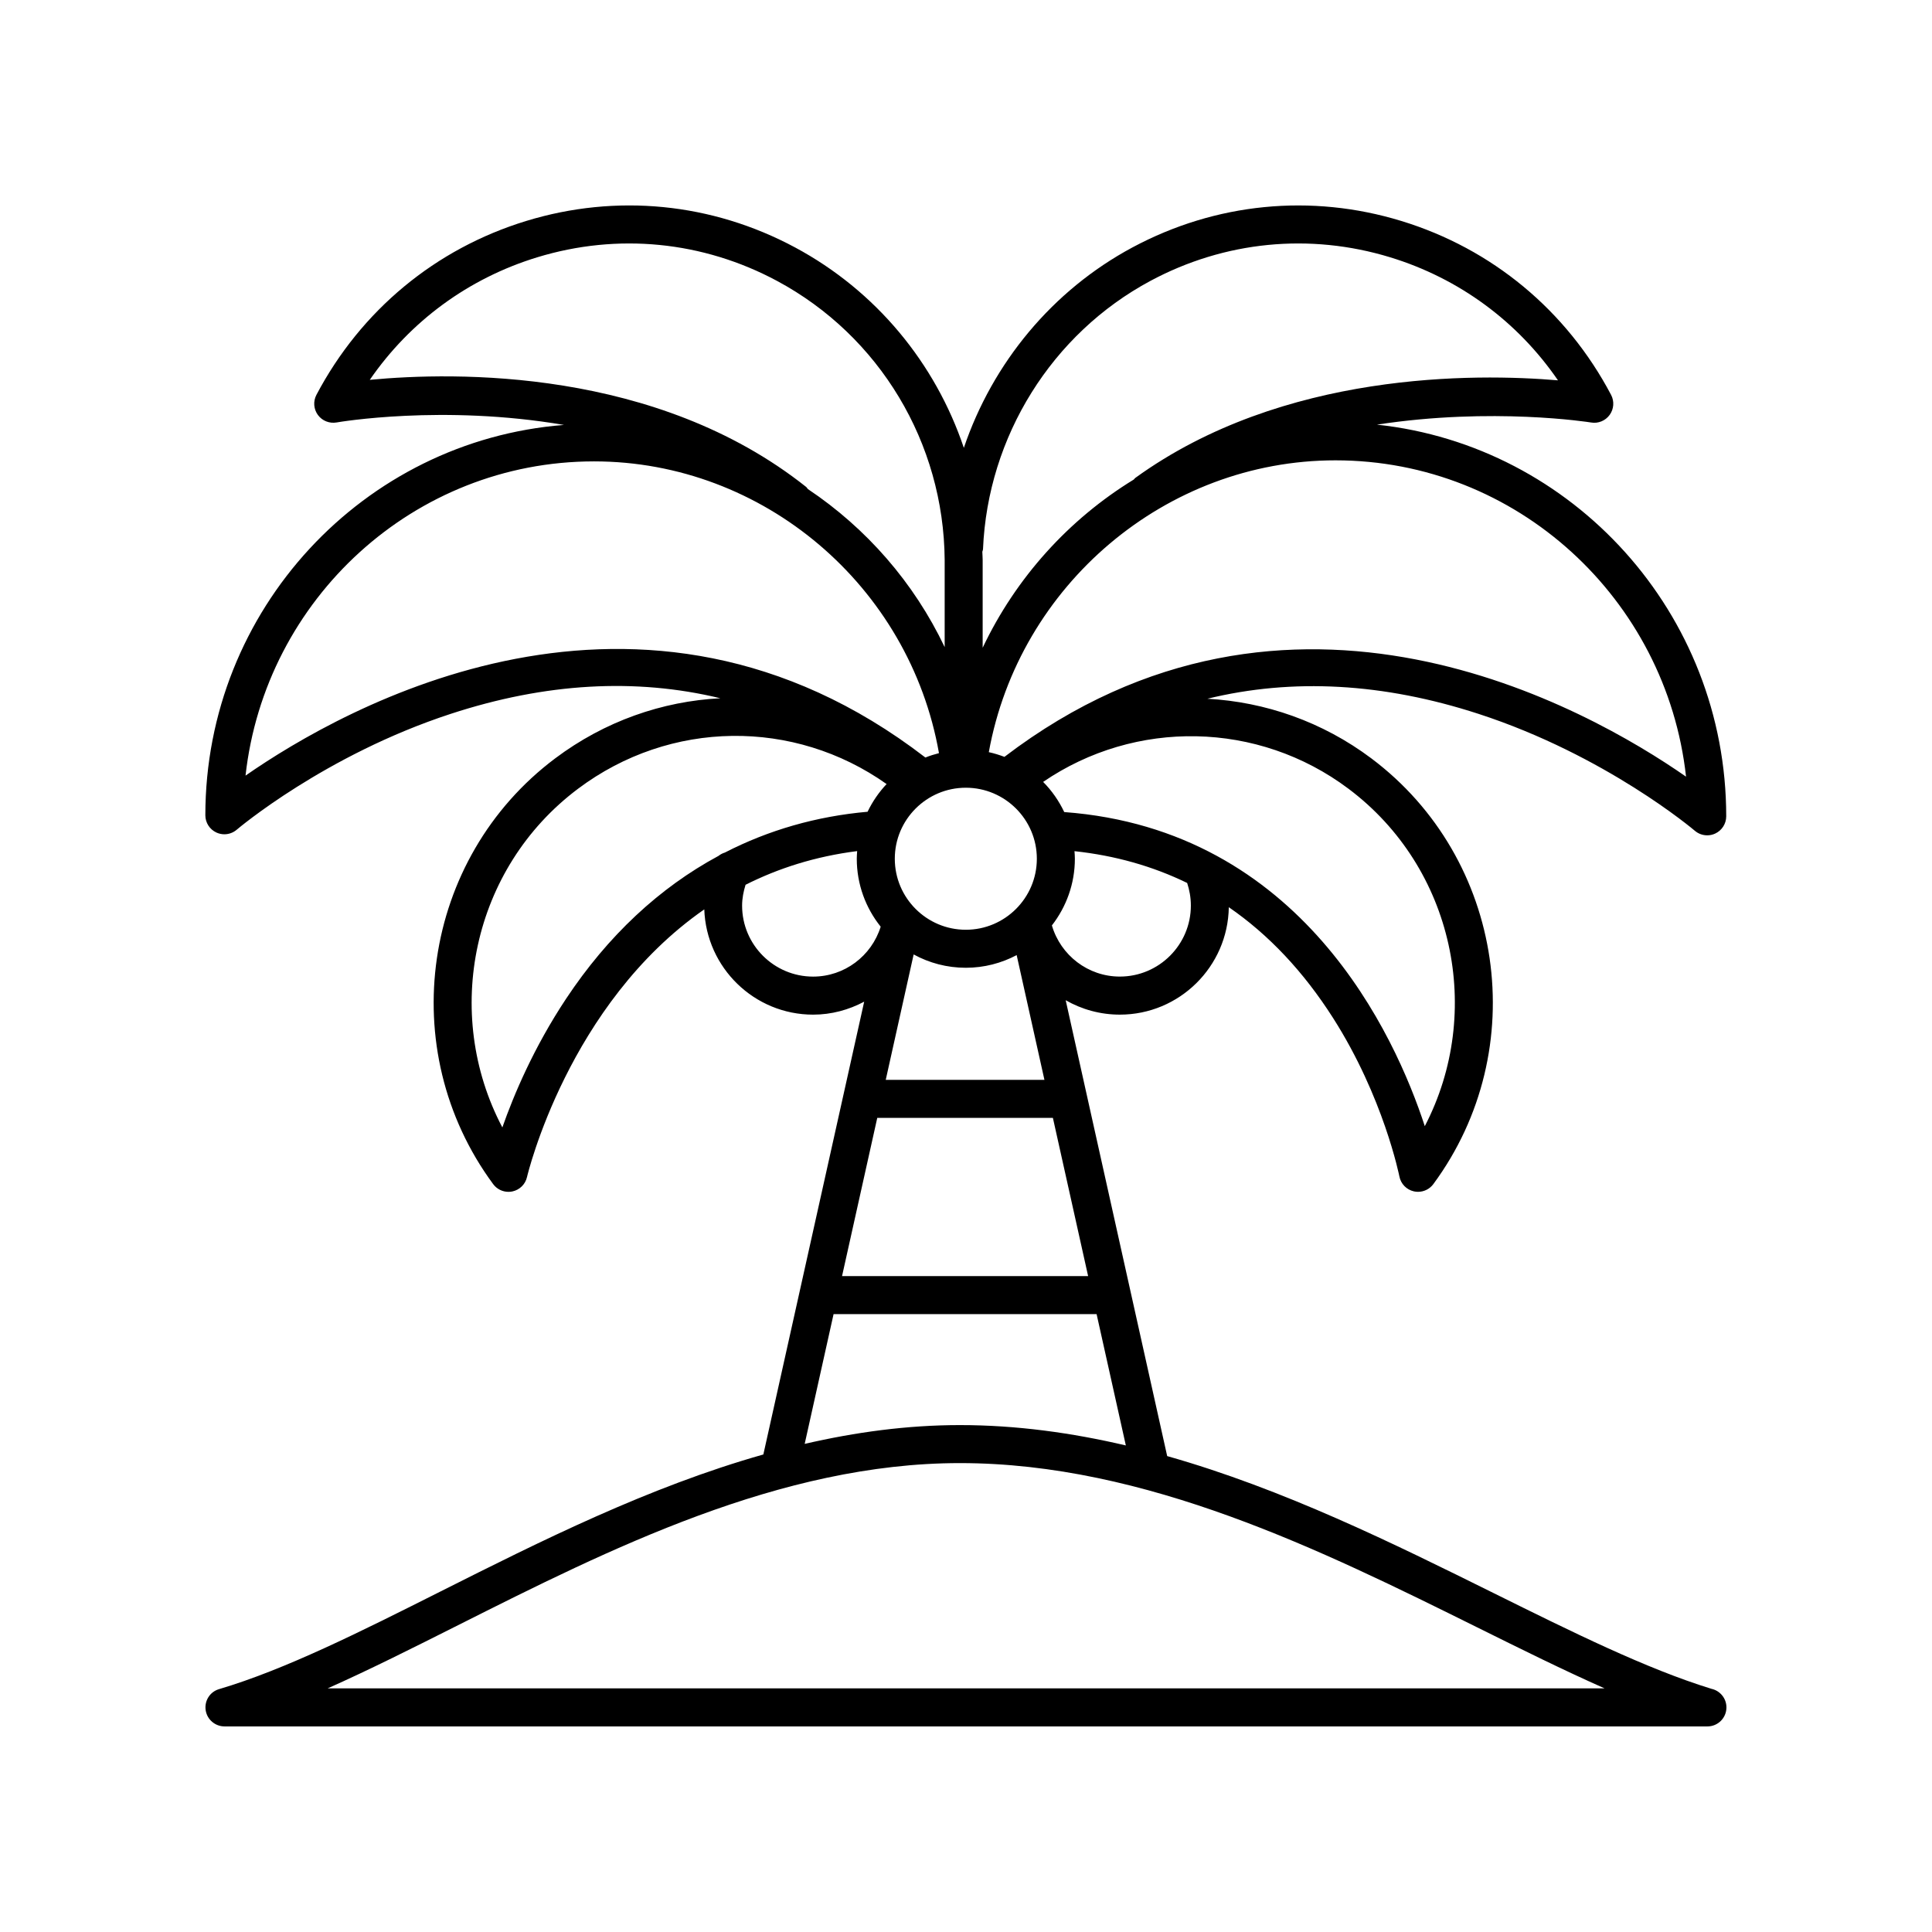
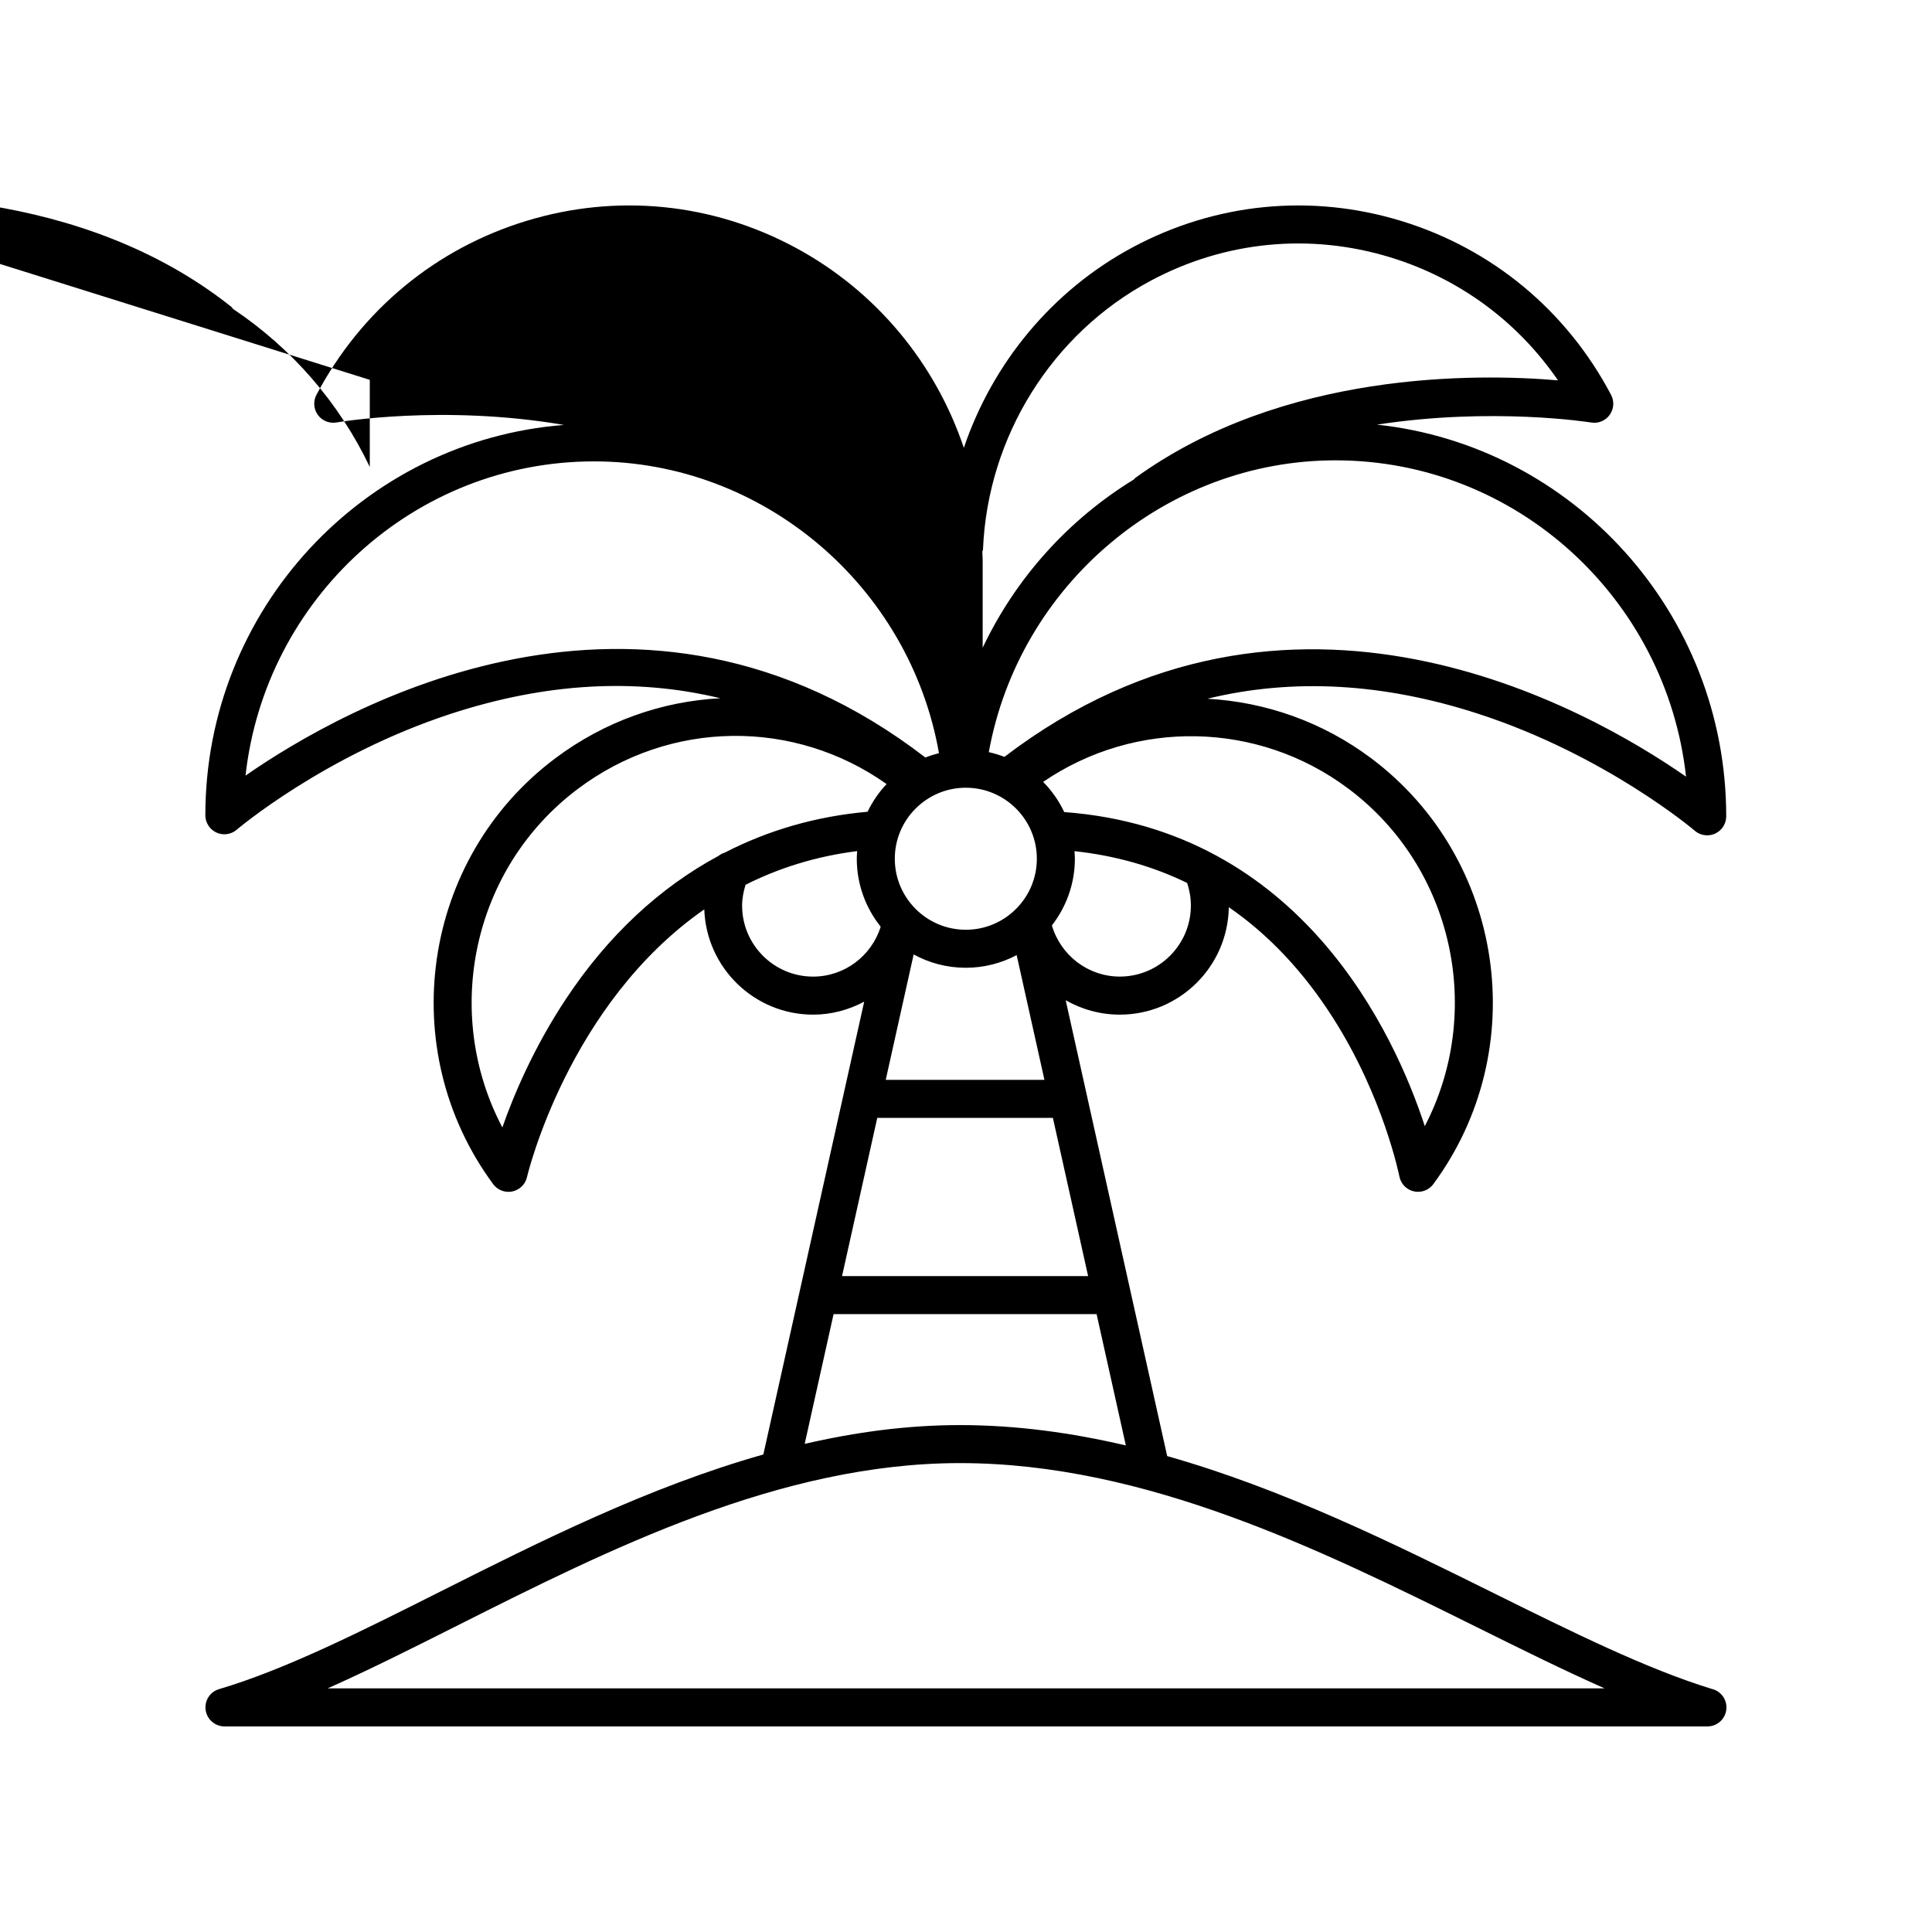
<svg xmlns="http://www.w3.org/2000/svg" fill="#000000" width="800px" height="800px" version="1.1" viewBox="144 144 512 512">
-   <path d="m201.35 364.63c0.676 0.309 1.391 0.461 2.106 0.461 1.18 0 2.348-0.414 3.281-1.211 0.227-0.195 23.332-19.785 56.727-30.707 25.07-8.203 48.949-9.555 71.441-4.129-15.391 0.789-30.641 6.07-43.773 15.93-35.375 26.543-42.75 77.16-16.438 112.83 0.961 1.305 2.477 2.047 4.055 2.047 0.34 0 0.688-0.035 1.027-0.105 1.93-0.402 3.449-1.891 3.883-3.812 0.141-0.609 10.926-45.871 46.984-70.941 0.535 15.469 13.25 27.898 28.848 27.898 4.859 0 9.457-1.273 13.527-3.438l-26.723 120c-30.387 8.598-59.047 22.977-85.438 36.246-21.199 10.664-41.227 20.738-58.832 25.949-2.402 0.711-3.883 3.078-3.523 5.555 0.359 2.477 2.508 4.316 5.012 4.316h392.97c2.785 0 5.039-2.254 5.039-5.039 0-2.414-1.699-4.43-3.961-4.922-17.23-5.301-36.836-15.016-57.582-25.297-26.773-13.27-55.82-27.641-86.664-36.383l-26.898-120.81c4.258 2.441 9.172 3.82 14.348 3.82 15.793 0 28.648-12.738 28.879-28.473 10.551 7.266 19.789 17.055 27.637 29.367 13.383 20.992 17.523 41.777 17.57 41.984 0.379 1.965 1.883 3.516 3.836 3.957 0.367 0.082 0.738 0.121 1.105 0.121 1.578 0 3.094-0.742 4.055-2.043 26.312-35.676 18.938-86.293-16.438-112.83-12.961-9.723-28.117-14.957-43.445-15.797 22.613-5.512 46.629-4.195 71.848 4.004 33.738 10.973 57.102 30.781 57.332 30.98 0.934 0.801 2.102 1.211 3.281 1.211 0.715 0 1.434-0.148 2.106-0.461 1.785-0.82 2.934-2.609 2.934-4.574 0-53.824-40.617-98.246-92.562-103.8 30.59-4.703 56.348-0.637 56.766-0.566 1.871 0.324 3.793-0.469 4.91-2.023 1.121-1.551 1.266-3.606 0.375-5.297-11.805-22.375-31.547-38.746-55.605-46.094-23.887-7.305-49.195-4.809-71.25 7.019-21.246 11.398-37.059 30.637-44.672 53.109-7.555-22.457-23.301-41.613-44.723-53.109-22.047-11.832-47.352-14.328-71.25-7.019-24.059 7.348-43.805 23.719-55.605 46.094-0.895 1.703-0.742 3.769 0.395 5.324 1.137 1.551 3.055 2.312 4.953 1.984 0.441-0.082 28.117-4.84 60.258 0.656-53.082 4.133-95.039 48.898-95.039 103.44 0 1.969 1.148 3.754 2.934 4.578zm198.6-11.875c10.383 0 18.824 8.441 18.824 18.82s-8.441 18.82-18.824 18.82c-10.375 0-18.82-8.441-18.82-18.82s8.445-18.82 18.82-18.82zm-23.469 87.5h46.547l9.336 41.926h-65.215zm2.246-10.078 7.398-33.238c4.109 2.25 8.82 3.531 13.824 3.531 4.867 0 9.449-1.223 13.477-3.356l7.359 33.059zm-84.719-21.484c-8.566 12.914-13.875 25.512-16.879 34.086-15.957-30.27-8.035-68.68 20.055-89.75 24.438-18.344 57.266-18.594 81.773-1.246-2.039 2.16-3.738 4.633-5.039 7.34-13.555 1.207-26.234 4.848-37.832 10.82-0.613 0.184-1.168 0.473-1.672 0.875-15.668 8.438-29.316 21.16-40.406 37.875zm46.656-24.703c0-1.895 0.367-3.727 0.914-5.512 8.629-4.352 18.449-7.519 29.578-8.93-0.047 0.672-0.102 1.344-0.102 2.027 0 6.809 2.383 13.066 6.336 18.008-2.418 7.758-9.609 13.227-17.902 13.227-10.383 0-18.824-8.441-18.824-18.82zm228.58 207.45h-338.42c11.07-4.926 22.633-10.742 34.562-16.742 40.035-20.137 85.41-42.961 133-42.961 49.254 0 95.93 23.137 137.12 43.547 11.637 5.773 22.93 11.371 33.734 16.156zm-170.85-69.777c-14.004 0-27.727 1.883-41.145 4.981l7.656-34.391h69.703l7.75 34.805c-14.305-3.352-28.969-5.394-43.965-5.394zm61.195-137.68c0 10.379-8.441 18.82-18.824 18.82-8.41 0-15.684-5.625-18.004-13.555 3.801-4.894 6.09-11.02 6.09-17.68 0-0.676-0.055-1.336-0.102-2 10.766 1.16 20.727 3.984 29.859 8.426 0.598 1.844 0.98 3.816 0.98 5.988zm61.996 58.461c-7.898-24.152-32.605-78.574-95.551-83.238-1.414-2.973-3.297-5.684-5.594-7.992 24.402-16.68 56.957-16.176 80.918 1.809 27.984 20.992 35.945 59.199 20.227 89.422zm69.23-92.621c-26.031-18.125-104.93-62.992-180.63-5.246-1.34-0.508-2.715-0.938-4.141-1.246 8.02-44.293 46.902-77.336 91.875-77.336 48.023 0 87.707 36.738 92.898 83.828zm-186.31-60.289c1.254-29.844 18.25-57.082 44.348-71.086 19.664-10.555 42.234-12.773 63.547-6.266 18.277 5.586 33.77 17.008 44.477 32.613-21.742-1.852-72.867-2.481-112.02 25.863-0.164 0.117-0.246 0.293-0.395 0.426-17.23 10.543-31.25 26.035-40.047 44.578v-23.297c-0.004-0.719-0.066-1.426-0.09-2.137 0.055-0.234 0.168-0.445 0.176-0.695zm-162.51-44.871c10.707-15.535 26.164-26.914 44.387-32.48 21.312-6.508 43.883-4.289 63.547 6.266 27.164 14.574 44.184 42.93 44.418 73.961v23.082c-8.133-17.098-20.762-31.523-36.238-41.875-0.176-0.191-0.289-0.426-0.5-0.594-39.715-31.535-93.113-30.504-115.61-28.359zm59.43 21.609c44.898 0 83.621 33.051 91.41 77.32-1.23 0.312-2.434 0.691-3.598 1.16-75.418-58.043-154.16-13.297-180.17 4.793 5.191-46.781 44.633-83.273 92.355-83.273z" />
+   <path d="m201.35 364.63c0.676 0.309 1.391 0.461 2.106 0.461 1.18 0 2.348-0.414 3.281-1.211 0.227-0.195 23.332-19.785 56.727-30.707 25.07-8.203 48.949-9.555 71.441-4.129-15.391 0.789-30.641 6.07-43.773 15.93-35.375 26.543-42.75 77.16-16.438 112.83 0.961 1.305 2.477 2.047 4.055 2.047 0.34 0 0.688-0.035 1.027-0.105 1.93-0.402 3.449-1.891 3.883-3.812 0.141-0.609 10.926-45.871 46.984-70.941 0.535 15.469 13.25 27.898 28.848 27.898 4.859 0 9.457-1.273 13.527-3.438l-26.723 120c-30.387 8.598-59.047 22.977-85.438 36.246-21.199 10.664-41.227 20.738-58.832 25.949-2.402 0.711-3.883 3.078-3.523 5.555 0.359 2.477 2.508 4.316 5.012 4.316h392.97c2.785 0 5.039-2.254 5.039-5.039 0-2.414-1.699-4.43-3.961-4.922-17.23-5.301-36.836-15.016-57.582-25.297-26.773-13.27-55.82-27.641-86.664-36.383l-26.898-120.81c4.258 2.441 9.172 3.82 14.348 3.82 15.793 0 28.648-12.738 28.879-28.473 10.551 7.266 19.789 17.055 27.637 29.367 13.383 20.992 17.523 41.777 17.57 41.984 0.379 1.965 1.883 3.516 3.836 3.957 0.367 0.082 0.738 0.121 1.105 0.121 1.578 0 3.094-0.742 4.055-2.043 26.312-35.676 18.938-86.293-16.438-112.83-12.961-9.723-28.117-14.957-43.445-15.797 22.613-5.512 46.629-4.195 71.848 4.004 33.738 10.973 57.102 30.781 57.332 30.98 0.934 0.801 2.102 1.211 3.281 1.211 0.715 0 1.434-0.148 2.106-0.461 1.785-0.82 2.934-2.609 2.934-4.574 0-53.824-40.617-98.246-92.562-103.8 30.59-4.703 56.348-0.637 56.766-0.566 1.871 0.324 3.793-0.469 4.91-2.023 1.121-1.551 1.266-3.606 0.375-5.297-11.805-22.375-31.547-38.746-55.605-46.094-23.887-7.305-49.195-4.809-71.25 7.019-21.246 11.398-37.059 30.637-44.672 53.109-7.555-22.457-23.301-41.613-44.723-53.109-22.047-11.832-47.352-14.328-71.25-7.019-24.059 7.348-43.805 23.719-55.605 46.094-0.895 1.703-0.742 3.769 0.395 5.324 1.137 1.551 3.055 2.312 4.953 1.984 0.441-0.082 28.117-4.84 60.258 0.656-53.082 4.133-95.039 48.898-95.039 103.44 0 1.969 1.148 3.754 2.934 4.578zm198.6-11.875c10.383 0 18.824 8.441 18.824 18.82s-8.441 18.82-18.824 18.82c-10.375 0-18.82-8.441-18.82-18.82s8.445-18.82 18.82-18.82zm-23.469 87.5h46.547l9.336 41.926h-65.215zm2.246-10.078 7.398-33.238c4.109 2.25 8.82 3.531 13.824 3.531 4.867 0 9.449-1.223 13.477-3.356l7.359 33.059zm-84.719-21.484c-8.566 12.914-13.875 25.512-16.879 34.086-15.957-30.27-8.035-68.68 20.055-89.75 24.438-18.344 57.266-18.594 81.773-1.246-2.039 2.16-3.738 4.633-5.039 7.34-13.555 1.207-26.234 4.848-37.832 10.82-0.613 0.184-1.168 0.473-1.672 0.875-15.668 8.438-29.316 21.16-40.406 37.875zm46.656-24.703c0-1.895 0.367-3.727 0.914-5.512 8.629-4.352 18.449-7.519 29.578-8.93-0.047 0.672-0.102 1.344-0.102 2.027 0 6.809 2.383 13.066 6.336 18.008-2.418 7.758-9.609 13.227-17.902 13.227-10.383 0-18.824-8.441-18.824-18.82zm228.58 207.45h-338.42c11.07-4.926 22.633-10.742 34.562-16.742 40.035-20.137 85.41-42.961 133-42.961 49.254 0 95.93 23.137 137.12 43.547 11.637 5.773 22.93 11.371 33.734 16.156zm-170.85-69.777c-14.004 0-27.727 1.883-41.145 4.981l7.656-34.391h69.703l7.75 34.805c-14.305-3.352-28.969-5.394-43.965-5.394zm61.195-137.68c0 10.379-8.441 18.82-18.824 18.82-8.41 0-15.684-5.625-18.004-13.555 3.801-4.894 6.09-11.02 6.09-17.68 0-0.676-0.055-1.336-0.102-2 10.766 1.16 20.727 3.984 29.859 8.426 0.598 1.844 0.98 3.816 0.98 5.988zm61.996 58.461c-7.898-24.152-32.605-78.574-95.551-83.238-1.414-2.973-3.297-5.684-5.594-7.992 24.402-16.68 56.957-16.176 80.918 1.809 27.984 20.992 35.945 59.199 20.227 89.422zm69.23-92.621c-26.031-18.125-104.93-62.992-180.63-5.246-1.34-0.508-2.715-0.938-4.141-1.246 8.02-44.293 46.902-77.336 91.875-77.336 48.023 0 87.707 36.738 92.898 83.828zm-186.31-60.289c1.254-29.844 18.25-57.082 44.348-71.086 19.664-10.555 42.234-12.773 63.547-6.266 18.277 5.586 33.77 17.008 44.477 32.613-21.742-1.852-72.867-2.481-112.02 25.863-0.164 0.117-0.246 0.293-0.395 0.426-17.23 10.543-31.25 26.035-40.047 44.578v-23.297c-0.004-0.719-0.066-1.426-0.09-2.137 0.055-0.234 0.168-0.445 0.176-0.695zm-162.51-44.871v23.082c-8.133-17.098-20.762-31.523-36.238-41.875-0.176-0.191-0.289-0.426-0.5-0.594-39.715-31.535-93.113-30.504-115.61-28.359zm59.43 21.609c44.898 0 83.621 33.051 91.41 77.32-1.23 0.312-2.434 0.691-3.598 1.16-75.418-58.043-154.16-13.297-180.17 4.793 5.191-46.781 44.633-83.273 92.355-83.273z" />
</svg>